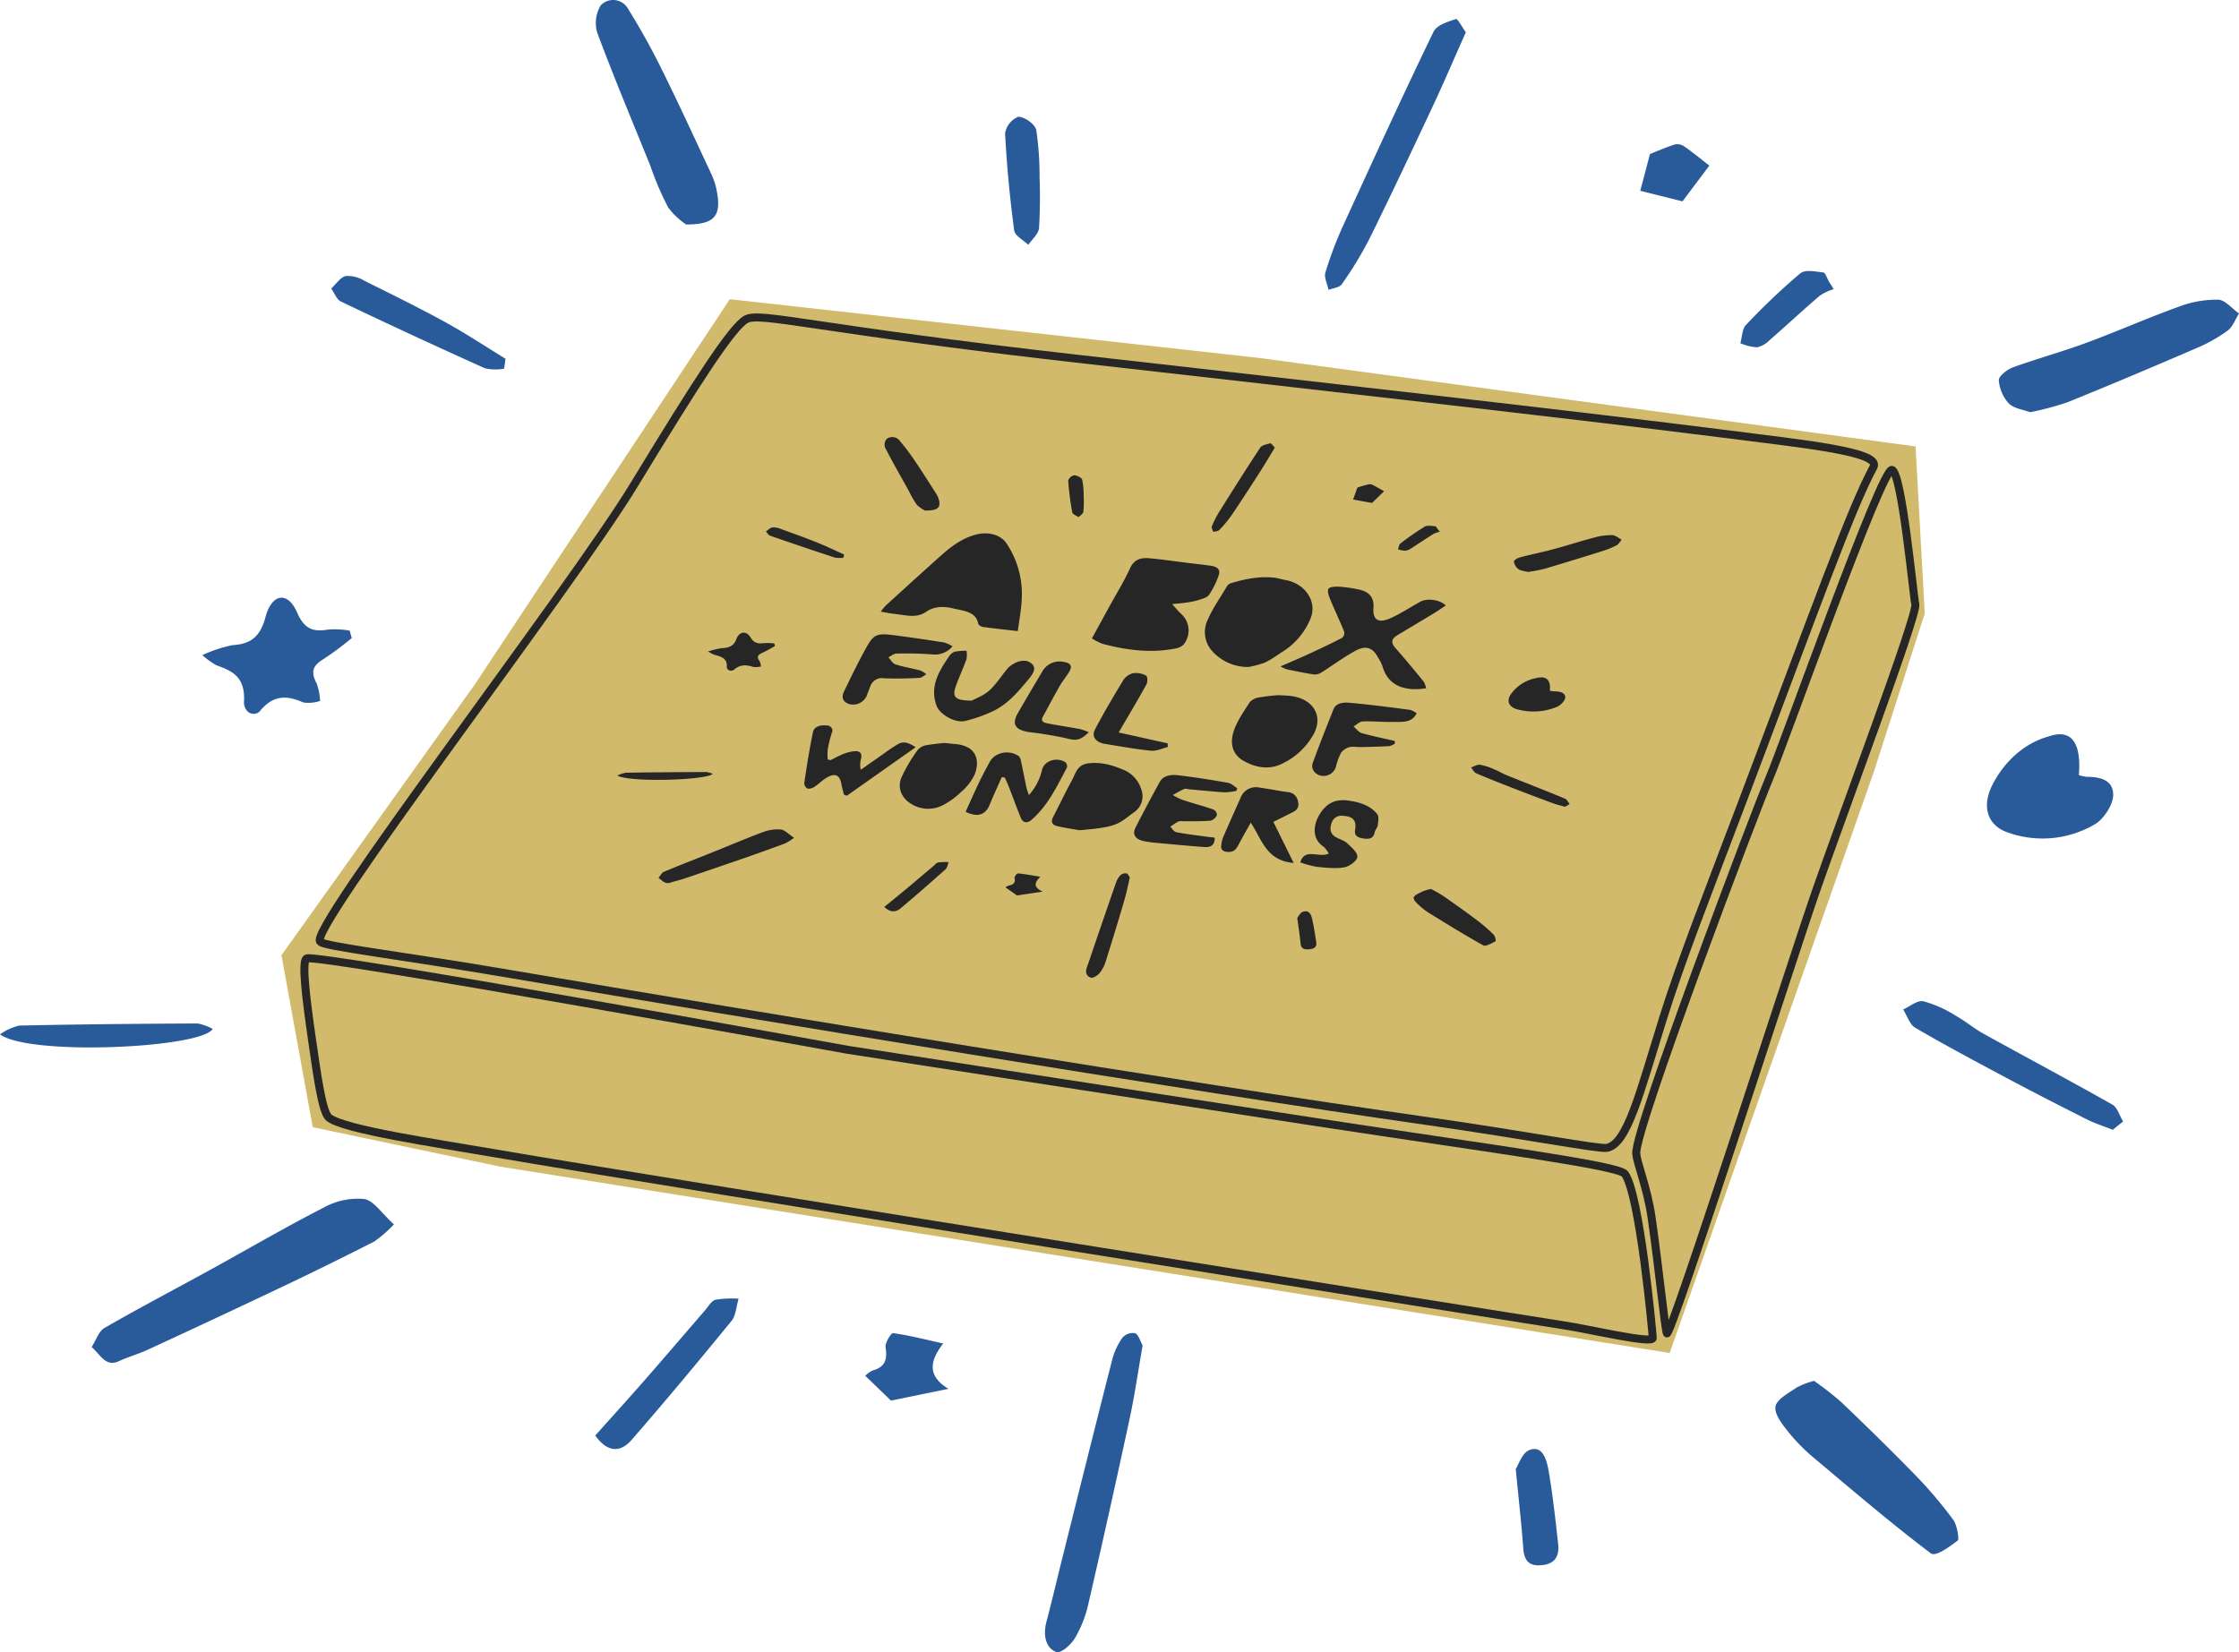
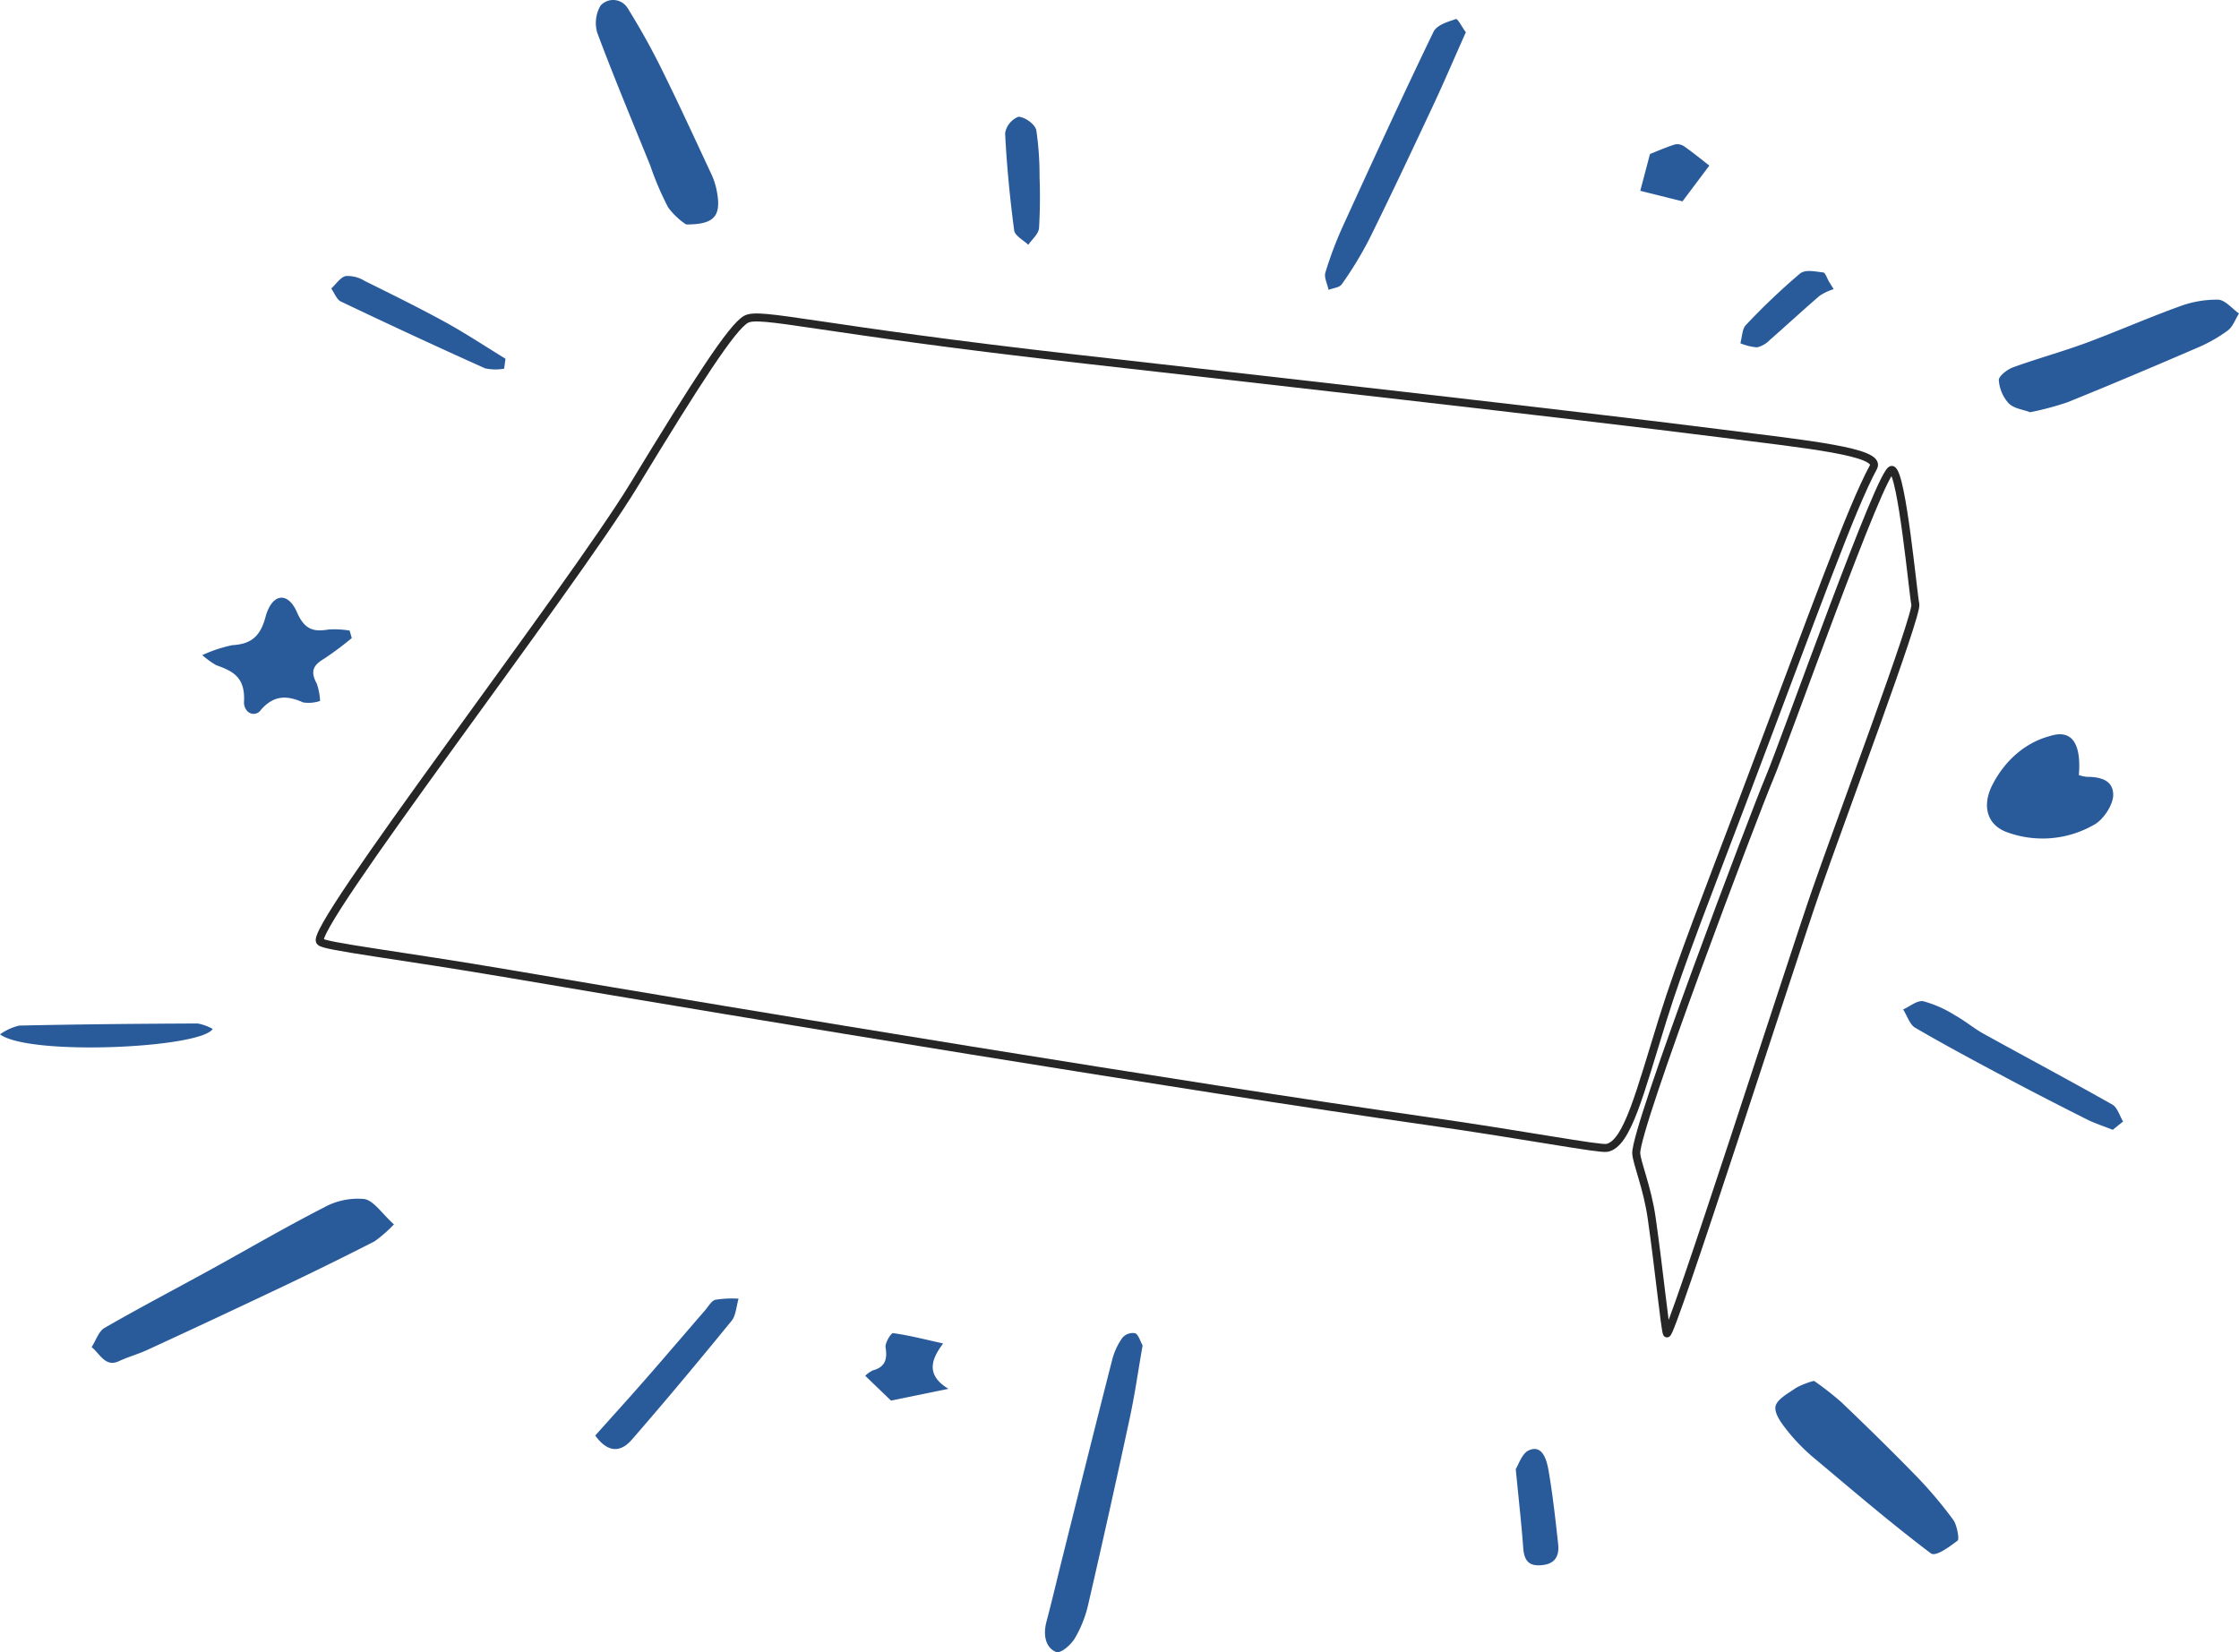
<svg xmlns="http://www.w3.org/2000/svg" width="839.999" height="620" viewBox="0 0 839.999 620">
  <defs>
    <clipPath id="clip-path">
      <rect width="839.999" height="620" fill="none" />
    </clipPath>
  </defs>
  <g id="Dadoo-Box" clip-path="url(#clip-path)">
    <g id="Dadoo-Box-2" data-name="Dadoo-Box" transform="translate(12298.482 15392.469)">
-       <path id="Box" d="M168.207,0,72.672,144.362,0,246.158,11.742,310.7l70.329,14.805,438.738,69.931,76.776-218.612,18.925-58.908-3.44-62.676L367.118,22.071Z" transform="translate(-12192.889 -15280.188)" fill="#d1ba6b" />
-       <path id="Outline-Bottom" d="M2.871-.423C.938.624,2.7,14.865,5,30.682,6.8,43.014,8.709,57.31,11.267,59.333c5.7,4.506,40.121,9.549,62.578,13.415C134.871,83.255,465,135.834,474.53,137.252s33.552,7.173,33.391,4.714-4.847-53.744-10.471-61.526c-2.323-3.214-52.439-9.766-110.875-18.7C304.417,49.182,205.857,33.862,205.857,33.862S6.381-2.324,2.871-.423Z" transform="translate(-12186.332 -15032.388)" fill="none" stroke="#262626" stroke-linecap="round" stroke-linejoin="round" stroke-miterlimit="10" stroke-width="3" />
      <path id="Outline-Top" d="M-12044.677-15281.478c5.272-2.952,26.017,3.654,124.093,14.763,62.278,7.054,186.467,21.021,242.166,28.105,31.8,4.045,59.815,6.849,56.722,12.57-8.473,15.676-21.1,51.368-49.372,126.1-12.3,32.511-22.854,59.23-29.64,81.016-8.639,27.733-13.3,46.876-20.96,48.348-2.942.563-30.673-4.816-67.031-10-90.99-12.972-251.613-39.412-344.5-55.252-40.642-6.932-70.233-10.377-71.15-12.109-6.063-2.729,93.9-132.331,117.537-171.2S-12049.949-15278.526-12044.677-15281.478Z" transform="translate(26.066 8.843)" fill="none" stroke="#262626" stroke-linecap="round" stroke-linejoin="round" stroke-width="3" />
      <path id="Outline-Right" d="M-11699.768-15225.265c3.754,1.309,7.9,46.48,8.75,50.452s-27.934,80.669-37.273,107.557-54.766,168.682-55.941,165.986c-.725-1.657-2.949-24.089-5.7-43.286-1.648-11.494-5.615-20.659-5.787-24.254-.447-9.339,44.309-127.44,50.018-140.957S-11703.521-15226.572-11699.768-15225.265Z" transform="translate(111.102 9.128)" fill="none" stroke="#262626" stroke-linecap="round" stroke-linejoin="round" stroke-width="3" />
      <g id="Box-Text" transform="translate(-12066.879 -15228.46)">
-         <path id="Text" d="M91.442,64.506c-1.578-.155-3.132-.5-5.322-.859a22.254,22.254,0,0,1,1.868-2.266c6.593-6.011,13.179-12.031,19.845-17.984,4.009-3.58,8.073-7.052,13.861-8.627,4.509-1.225,9.317-.211,11.7,3.359A34.194,34.194,0,0,1,139,59.345c-.189,3.819-.933,7.616-1.448,11.6v0c-4.476-.517-8.78-.969-13.065-1.554-.678-.093-1.7-.724-1.792-1.214-.875-4.7-5.658-4.8-9.393-5.743-3.4-.856-7.068-.859-10.15,1.277-3.7,2.564-7.753,1.189-11.706.8M196.876,77.435a5.477,5.477,0,0,0,2.79-1.365,8.332,8.332,0,0,0-.8-11.553c-1.094-1-2-2.148-3.425-3.7,2-.211,3.48-.316,4.945-.527a27.851,27.851,0,0,0,4.444-.855c1.578-.505,3.637-.962,4.418-2.025a31.177,31.177,0,0,0,3.582-7.144c.864-2.2-.128-3.438-2.825-3.838s-5.42-.675-8.131-1.009c-5.061-.623-10.1-1.391-15.188-1.825-3.212-.274-5.615.64-7.006,3.728-2.2,4.872-5.094,9.507-7.692,14.243-2.188,3.988-4.374,7.983-6.634,12.109a20.759,20.759,0,0,0,3.973,2.036c9.017,2.395,18.173,3.616,27.549,1.725m14.06,1.5a17.964,17.964,0,0,0,13.174,5.467,39.074,39.074,0,0,0,6.226-1.664,52.326,52.326,0,0,0,5.842-3.636A26.52,26.52,0,0,0,247.29,66.428a9.985,9.985,0,0,0,.585-1.794c1.327-5.975-3.2-11.748-10.122-12.9-1.377-.243-2.714-.709-4.1-.853-5.618-.587-10.968.518-16.218,2.109a2.555,2.555,0,0,0-1.343,1.012c-2.645,4.483-5.759,8.837-7.664,13.552a10.637,10.637,0,0,0,2.51,11.379m13.179,5.467h0ZM279.8,72.593c4.6-2.8,9.25-5.537,13.853-8.331,1.525-.925,2.973-1.946,4.464-2.929-2.165-2.191-6.944-2.846-9.543-1.425-3.574,1.954-6.946,4.211-10.648,5.953-5.041,2.372-7.266,1.061-6.94-3.739.265-3.886-1.69-6.14-6.05-6.9a53.578,53.578,0,0,0-6.282-.908c-1.524-.081-3.708-.137-4.441.624-.674.7-.067,2.591.432,3.818,1.676,4.116,3.628,8.15,5.292,12.269a2.366,2.366,0,0,1-.624,2.392c-4.041,2.118-8.2,4.072-12.371,6-3.349,1.549-6.766,2.99-10.824,4.774l0,0a13.656,13.656,0,0,0,2.43,1.114c3.433.71,6.87,1.43,10.348,1.935a4.73,4.73,0,0,0,2.746-.893c4.231-2.665,8.211-5.66,12.632-8.053,3.912-2.118,6.513-1.091,8.4,2.537a17.419,17.419,0,0,1,1.629,3.1c1.731,6.3,6.358,9.134,13.74,8.778.9-.043,1.792-.193,2.686-.3a7.519,7.519,0,0,0-.868-2.456c-3.487-4.281-7-8.548-10.679-12.71-1.657-1.876-1.554-3.33.619-4.651M228.173,95.808a6.1,6.1,0,0,0-3.554,1.752c-2.262,3.486-4.734,7.006-6.026,10.793-1.378,4.039-1,8.55,3.513,11.186,4.619,2.7,10.019,3.688,15.176.875a26.328,26.328,0,0,0,11.458-11.179c3.348-6.714-.47-12.9-8.781-13.951-1.6-.2-3.226-.209-4.8-.3v0q-3.515.256-6.983.831M183.85,130.273a11.562,11.562,0,0,0-6.8-7.338c-3.994-1.692-8.144-2.9-12.82-2.4-4.47.476-4.91,3.733-6.3,6.258-2.519,4.571-4.706,9.276-7.123,13.889-.822,1.567-.6,2.873,1.278,3.36,2.8.728,5.734,1.1,8.608,1.63,13.978-1.194,14.356-2.153,20.111-6.512a7.292,7.292,0,0,0,3.046-8.885M114.165,113.33c-1.3-.113-2.612-.255-4.076-.4q-3.408.258-6.773.818a5.592,5.592,0,0,0-3.242,1.7A59.063,59.063,0,0,0,93.9,125.87c-1.58,3.589-.117,7.645,3.541,9.826a11.916,11.916,0,0,0,11.522.8,28.294,28.294,0,0,0,7.214-5.095,20.08,20.08,0,0,0,5.183-6.631c2.1-5.415.626-10.758-7.2-11.439m-4.078-.4h0Zm89.788,29.379c3.347-.046,6.712.057,10.03-.234a3.728,3.728,0,0,0,2.37-2.109,2.4,2.4,0,0,0-1.355-2.079c-3.82-1.322-7.768-2.367-11.619-3.626a25.96,25.96,0,0,1-3.619-1.809c1.436-.77,2.834-1.605,4.332-2.271.449-.2,1.188.061,1.792.115,4.437.4,8.864.875,13.309,1.145a23.721,23.721,0,0,0,4.482-.561c.087-.336.175-.674.261-1.011-1.131-.688-2.167-1.777-3.41-2-6.253-1.095-12.536-2.109-18.857-2.847-2.579-.3-5.453.1-6.783,2.5q-4.694,8.53-9.1,17.167c-1.261,2.467-.122,4.316,2.93,5.015a39.079,39.079,0,0,0,5.1.72c6.016.556,12.032,1.137,18.061,1.551,2.453.169,3.712-1.062,3.6-3.535h0c-1.26-.149-2.527-.274-3.785-.45-3.549-.5-7.126-.9-10.623-1.6-.873-.175-1.483-1.322-2.216-2.023a24.4,24.4,0,0,1,3-1.979,5.669,5.669,0,0,1,2.1-.079M155.4,120.152a6.016,6.016,0,0,0-2.209-.852c-3.013-.53-5.954,1.148-6.568,3.751a20.835,20.835,0,0,1-4.936,9.444c-.433-1.371-.75-2.161-.922-2.973-.694-3.274-1.319-6.563-2.028-9.832a3.077,3.077,0,0,0-.863-1.858,7.338,7.338,0,0,0-1.5-.8c-3.538-1.4-7.723-.062-9.347,2.993-1.389,2.524-2.747,5.064-3.982,7.647-1.763,3.682-3.4,7.41-5.071,11.073,4.5,2.2,7.437,1.213,9.017-2.649,1.42-3.471,3.016-6.885,4.535-10.325h0l1.128.105c.495,1.095,1.033,2.177,1.465,3.289,1.542,3.977,2.973,7.987,4.606,11.937.755,1.829,2.4,2.057,3.989.662,6.311-5.546,9.547-12.669,13.234-19.545a2.017,2.017,0,0,0-.546-2.063m129.409-19.644c-7.595-.989-15.194-2-22.833-2.677-2.255-.2-5.044.015-6.04,2.546-2.617,6.633-5.262,13.254-7.692,19.932a3.208,3.208,0,0,0-.147.442c-.518,2.022.96,4.023,3.3,4.47a4.874,4.874,0,0,0,5.475-3.259,24.3,24.3,0,0,1,1.878-5.26,5.713,5.713,0,0,1,3.14-2.195c1.27-.362,2.8-.013,4.222-.045,3.631-.084,7.265-.157,10.889-.361a6.167,6.167,0,0,0,2.04-.992c-.022-.316-.043-.633-.065-.949-4.135-.955-8.32-1.783-12.375-2.943-1.219-.349-2.076-1.638-3.1-2.5,1.166-.659,2.292-1.834,3.486-1.882,3.723-.151,7.475.29,11.2.185,3.269-.091,7.081.616,9-3.233v-.006a7.647,7.647,0,0,0-2.386-1.276M133.444,85.291c-2.219,2.693-4.068,5.683-6.689,8.037-2.054,1.844-5.038,2.913-6.5,3.715l.006-.007c-6.122-.022-7.377-1.34-6.051-5.161,1.216-3.505,2.835-6.905,4.09-10.4a9.3,9.3,0,0,0,0-3.164,27.1,27.1,0,0,0-4.217.323A3.854,3.854,0,0,0,112,80.1c-4.057,5.8-7.582,11.675-4.93,18.847,1.211,3.278,7.052,6.708,10.908,5.68a55.09,55.09,0,0,0,10.623-3.807c5.576-2.817,9.264-7.376,13-11.811,2.446-2.9,2.719-4.634.941-6.027-1.841-1.448-4.564-1.183-7.458.787a7.977,7.977,0,0,0-1.645,1.524M74.284,98.332a5.677,5.677,0,0,0,6.388-2.693c.565-1.306,1.016-2.652,1.542-3.973a4.557,4.557,0,0,1,5.175-3.008q6.654.218,13.309-.169c.864-.038,1.681-.874,2.521-1.342A8.473,8.473,0,0,0,101,85.726c-3.092-.82-6.317-1.309-9.331-2.29-1.12-.365-1.8-1.743-2.675-2.66,1.01-.489,2.011-1.384,3.028-1.4a133.349,133.349,0,0,1,13.338.3,8.593,8.593,0,0,0,7.692-3.02h0a12.769,12.769,0,0,0-3.1-1.438c-6.137-.973-12.29-1.879-18.46-2.681-6.9-.9-7.983-.492-10.974,4.929C77.6,82.741,75,88.142,72.383,93.529c-.955,1.963-.8,3.853,1.9,4.8M238.926,131.38c-3.7-.528-7.364-1.257-11.066-1.779a6.109,6.109,0,0,0-6.471,3.3c-2.247,5.064-4.535,10.118-6.715,15.205a10.868,10.868,0,0,0-.821,3.564c-.1,1.5.913,2.106,2.686,2.142,2.336.049,3.071-1.284,3.858-2.768,1.389-2.624,2.872-5.206,4.549-8.226,4.315,6.524,5.8,14.216,16.1,15.138-2.7-5.473-5.21-10.553-7.614-15.424,2.831-1.414,5.184-2.552,7.492-3.755,1.961-1.022,2.173-2.55,1.634-4.343a3.955,3.955,0,0,0-3.636-3.052m2.129,26.576h0l0,.005ZM92.715,113.292a69.191,69.191,0,0,0-5.916,3.977c-2.73,1.894-5.442,3.807-8.162,5.712a8.122,8.122,0,0,1,.081-4.027c.388-1.73.067-3.1-2.4-2.937a13.815,13.815,0,0,0-4.029.958c-1.724.673-3.327,1.577-4.98,2.382l-1.087-.251a22.9,22.9,0,0,1,.042-3.957,49.536,49.536,0,0,1,1.554-6.143,1.642,1.642,0,0,0,.192-.764,2.033,2.033,0,0,0-2.159-1.879c-2.3-.279-4.7.392-5.128,2.415-1.349,6.356-2.32,12.774-3.288,19.186a2.408,2.408,0,0,0,1.256,2.09,3.8,3.8,0,0,0,2.615-.721c1.523-.989,2.775-2.294,4.317-3.253,3.3-2.049,5.134-1.26,5.757,2.294.228,1.306.6,2.592.908,3.887l1.122.458,25.8-18.188c-2.523-1.705-4.482-2.349-6.5-1.237M261.227,134.5c-4.973-.623-8,1.414-10.24,4.88-2.481,3.837-3.418,9.378,1.291,12.463a9.216,9.216,0,0,1,1.908,2.57c-3.454,1.842-9.021-2.341-10.64,3.319a36.568,36.568,0,0,0,6.051,1.642c3.463.35,7.088.786,10.422.216,1.973-.337,4.817-2.469,4.918-3.916.115-1.653-2.182-3.6-3.81-5.116-1.125-1.048-2.946-1.518-4.36-2.361-2.175-1.3-2.139-3.183-1.541-5.14a3.861,3.861,0,0,1,4.438-2.772c3.487.15,5.015,1.638,4.444,5.086-.364,2.2.631,2.987,2.913,3.359,2.352.383,3.958.1,4.409-2.263.177-.926,1.065-1.765,1.167-2.683.16-1.422.551-3.262-.261-4.246-2.635-3.194-6.648-4.478-11.111-5.038M185.642,87.616a7.939,7.939,0,0,0-4.916-.854,6.161,6.161,0,0,0-3.608,2.606c-3.7,6.1-7.326,12.24-10.623,18.507-1.4,2.651.382,4.849,3.711,5.385,5.776.93,11.546,1.991,17.376,2.57,1.994.194,4.159-.888,6.247-1.388-.021-.459-.039-.919-.06-1.377l-18.375-4.082,0,0c3.582-6.139,7.1-12.019,10.4-17.994.525-.949.508-3-.149-3.375M141.8,108.848q6.756.781,13.384,2.188c4.292,1.093,5.525,1.136,9.012-2.133h0a21.293,21.293,0,0,0-3.262-1.185c-3.954-.746-7.945-1.333-11.9-2.071-1.5-.279-3.106-.69-2.076-2.581,2.111-3.865,4.151-7.76,6.349-11.587,1.117-1.944,2.657-3.709,3.745-5.663,1.044-1.874.032-2.978-2.272-3.316a7.388,7.388,0,0,0-8.134,3.788q-4.592,7.65-9.028,15.366c-2.418,4.208-1.121,6.369,4.184,7.193" transform="translate(12.693 1.871)" fill="#262626" />
-         <path id="Decoration" d="M74.994,39.588c3.419,1.371,6.715,2.971,10.074,4.468q-.115.609-.23,1.22a11.124,11.124,0,0,1-3.214-.042q-12.187-4-24.277-8.21c-.673-.233-1.076-1.048-1.6-1.593.813-.54,1.563-1.4,2.458-1.532a7.09,7.09,0,0,1,3.188.61c4.558,1.645,9.123,3.286,13.6,5.08m45.4,120.036c-.674.125-1.212.849-1.781,1.329-3.38,2.847-6.733,5.717-10.128,8.548-2.674,2.229-5.4,4.416-8.319,6.8,2.237,2.247,4.383,1.993,6.144.517,5.7-4.782,11.289-9.676,16.813-14.616.709-.635.794-1.793,1.167-2.709a24.035,24.035,0,0,0-3.9.13M54.507,148.295c-6.454,2.407-12.769,5.106-19.152,7.666-5.93,2.377-11.912,4.663-17.79,7.134-.933.392-1.44,1.544-2.144,2.344,1.4.826,2.315,2.5,4.573,1.736,1.59-.541,3.278-.872,4.866-1.41q11.7-3.934,23.349-7.976,7.445-2.59,14.813-5.331a21.942,21.942,0,0,0,3.272-2.087h0c-2.023-1.325-3.408-2.939-5.006-3.117a15.52,15.52,0,0,0-6.785,1.041m104.211,16.7c-2.965-.477-5.672-.993-8.411-1.265-.374-.037-1.4,1.229-1.28,1.744.394,1.692-.331,2.46-2.131,2.826a4.816,4.816,0,0,0-1.288.666l4.338,3.051v0l9.668-1.448c-4.2-1.832-2.542-3.948-.9-5.571M41.069,86.141a1.308,1.308,0,0,0,.556,1.195,1.8,1.8,0,0,0,2.278-.151c2.244-1.885,4.492-1.767,7.128-.913a8.2,8.2,0,0,0,2.834-.186,5.75,5.75,0,0,0-.568-2.145c-1.167-1.556-.473-2.291,1.2-3.019q2.423-1.174,4.7-2.557l-.355-.92a21.515,21.515,0,0,0-3.5-.136c-2.353.278-4.01.167-5.353-2.1-1.569-2.646-4.258-2.335-5.319.591-.954,2.619-2.785,3.3-5.593,3.436a29.689,29.689,0,0,0-5.041,1.221,16.125,16.125,0,0,0,2.339,1.231c2.584.689,4.911,1.356,4.691,4.449m68.363-65.8a32.714,32.714,0,0,0,3,5.134,11.261,11.261,0,0,0,3.034,2.1v0c4.949.017,6.007-1.127,5.084-4.361a7.384,7.384,0,0,0-.91-1.923c-2.691-4.2-5.343-8.424-8.151-12.569a83.286,83.286,0,0,0-5.6-7.393,2.768,2.768,0,0,0-.335-.392,3.545,3.545,0,0,0-4.493-.24,3.247,3.247,0,0,0-.553,3.342c2.816,5.494,5.911,10.885,8.921,16.307M33.267,125.7c-10.012.034-20.024.1-30.036.258A11.321,11.321,0,0,0,0,127.028H0c4.923,2.677,33.777,1.706,35.795-.661a10.408,10.408,0,0,0-2.527-.672M174.943,21.7a28.3,28.3,0,0,0-.542-5.687c-.2-.765-1.946-1.65-3.015-1.677a3.052,3.052,0,0,0-2.241,2.02,108.519,108.519,0,0,0,1.526,11.931c.125.684,1.552,1.192,2.377,1.78.631-.676,1.7-1.309,1.807-2.047a47.66,47.66,0,0,0,.087-6.319m162.672,80.468a23.177,23.177,0,0,0,14.815-.892c1.471-.566,3.19-2.407,3.19-3.658-.007-1.926-2.436-2.209-4.465-2.215a9.514,9.514,0,0,1-1.316-.211c.451-4.025-1.3-5.671-4.955-4.778a15.15,15.15,0,0,0-9.735,6.18c-1.595,2.486-.695,4.687,2.465,5.575M308.571,35.515l.007-.005-.792-.934c-.319-.391-.607-1.091-.962-1.118-1.314-.1-3-.407-3.914.143a104.622,104.622,0,0,0-9.127,6.339c-.592.453-.617,1.464-.9,2.215a11.88,11.88,0,0,0,2.8.5,4.867,4.867,0,0,0,2.149-.9c2.822-1.8,5.581-3.673,8.425-5.45a10.949,10.949,0,0,1,2.32-.793M355.5,135.667c-7.193-2.968-14.465-5.792-21.687-8.707-1.632-.661-3.12-1.584-4.752-2.243a23.979,23.979,0,0,0-5.372-1.749c-1.04-.159-2.272.636-3.419,1,.658.764,1.126,1.866,2.007,2.24,5.063,2.157,10.21,4.16,15.359,6.164,4.505,1.75,9.04,3.442,13.585,5.114,1.294.471,2.668.786,4.32,1.265l0,0,1.744-1.027c-.585-.7-.988-1.736-1.781-2.063m-164.479,28.07a2.792,2.792,0,0,0-2.162.578,7.418,7.418,0,0,0-1.709,2.721c-2.838,8.1-5.6,16.213-8.383,24.325-.889,2.6-1.72,5.207-2.659,7.789-.606,1.664-.156,3.2,1.6,3.73.769.231,2.471-.844,3.175-1.687a12.607,12.607,0,0,0,2.275-4.242q3.593-11.372,6.96-22.8c.845-2.868,1.414-5.8,2.162-8.925l0,0c-.392-.5-.706-1.356-1.259-1.494M373.28,36.805a23.883,23.883,0,0,0-6.562.844c-5.282,1.391-10.465,3.065-15.737,4.486-4.048,1.087-8.193,1.912-12.247,2.986-.937.249-2.4,1.079-2.364,1.569a4.256,4.256,0,0,0,1.661,2.842c.9.656,2.358.747,3.617,1.1v0q3.178-.46,6.282-1.222c7.328-2.164,14.621-4.42,21.9-6.708a29.149,29.149,0,0,0,5.087-2.109c.812-.439,1.266-1.374,1.877-2.085-1.17-.6-2.322-1.666-3.512-1.7M322.54,181.329c-4.155-3.122-8.405-6.151-12.69-9.139q-2.207-1.4-4.576-2.6h0a16.8,16.8,0,0,0-2.974.835c-1.316.684-3.353,1.433-3.521,2.365-.175.975,1.344,2.324,2.4,3.28a29.578,29.578,0,0,0,4.4,3.177c6.392,3.917,12.75,7.885,19.351,11.522.835.46,3.134-.8,4.529-1.572.288-.16-.123-1.915-.746-2.531a60.062,60.062,0,0,0-6.168-5.335M245,2.342c-1.347.337-3.187.7-3.77,1.582C236.011,11.8,231.005,19.776,226,27.758a39.862,39.862,0,0,0-2.961,5.722c-.242.574.338,1.4.541,2.118.767-.227,1.817-.255,2.25-.716a45.707,45.707,0,0,0,4.608-5.53c3.675-5.425,7.215-10.915,10.745-16.408,1.847-2.882,3.569-5.826,5.494-8.979h0c-.679-.679-1.36-1.7-1.678-1.621m15.6,178.246c-.336-1.413-1.1-3.219-3.361-2.455-1.111.375-1.739,1.816-2.156,2.29.508,3.827.967,6.76,1.261,9.713.172,1.732,1.214,2.195,3.028,2.089,1.963-.108,3.11-.847,2.844-2.614-.453-3.018-.91-6.044-1.615-9.022M281.842,17.744c-1.647.388-3.254.9-4.175,1.171l-1.636,4.519h0l7.11,1.294,4.518-4.392c-1.313-.741-2.724-1.59-4.2-2.343a2.648,2.648,0,0,0-1.614-.248" transform="translate(0 0)" fill="#262626" />
-       </g>
+         </g>
      <path id="Decoration-2" data-name="Decoration" d="M167.189,120.962c7.622,4.189,14.971,9.077,22.459,13.653q-.257,1.861-.512,3.728a18.182,18.182,0,0,1-7.164-.129Q154.8,126,127.85,113.129c-1.5-.712-2.4-3.2-3.577-4.869,1.813-1.65,3.484-4.276,5.479-4.682a12.194,12.194,0,0,1,7.107,1.862c10.161,5.027,20.339,10.041,30.329,15.522M268.407,487.734c-1.5.383-2.7,2.594-3.971,4.06-7.535,8.7-15.009,17.468-22.579,26.12-5.961,6.812-12.031,13.492-18.545,20.781,4.987,6.867,9.772,6.09,13.7,1.579,12.712-14.61,25.168-29.565,37.482-44.658,1.581-1.94,1.769-5.478,2.6-8.278a39.212,39.212,0,0,0-8.686.4M121.516,453.116c-14.389,7.353-28.467,15.6-42.7,23.423-13.221,7.263-26.556,14.249-39.66,21.8-2.08,1.2-3.209,4.717-4.78,7.163,3.117,2.523,5.161,7.65,10.194,5.3,3.544-1.653,7.309-2.665,10.847-4.308q26.082-12.021,52.053-24.37,16.6-7.912,33.023-16.289a50.142,50.142,0,0,0,7.295-6.377h.011c-4.51-4.047-7.6-8.981-11.16-9.525a26.27,26.27,0,0,0-15.126,3.18M353.84,504.138c-6.609-1.457-12.644-3.035-18.752-3.867-.833-.113-3.125,3.754-2.853,5.33.879,5.169-.738,7.518-4.75,8.636a10.13,10.13,0,0,0-2.872,2.036l9.671,9.322v-.01l21.553-4.424c-9.369-5.6-5.667-12.064-2-17.023M91.558,263.2a4.691,4.691,0,0,0,1.239,3.651,3.229,3.229,0,0,0,5.079-.461c5-5.758,10.014-5.4,15.891-2.791a13.505,13.505,0,0,0,6.318-.567,22.887,22.887,0,0,0-1.266-6.554c-2.6-4.753-1.053-7,2.678-9.225a119.678,119.678,0,0,0,10.474-7.814l-.792-2.81a35.116,35.116,0,0,0-7.8-.416c-5.245.851-8.939.509-11.933-6.4-3.5-8.085-9.492-7.134-11.857,1.8-2.126,8-6.209,10.1-12.47,10.5a51.931,51.931,0,0,0-11.239,3.731,34.084,34.084,0,0,0,5.215,3.76c5.76,2.1,10.948,4.144,10.458,13.595M243.963,62.142a113.164,113.164,0,0,0,6.7,15.686,26.682,26.682,0,0,0,6.764,6.412v-.013c11.032.052,13.392-3.445,11.334-13.324a26.989,26.989,0,0,0-2.028-5.874c-6-12.838-11.912-25.74-18.172-38.4q-5.733-11.678-12.486-22.588a8.342,8.342,0,0,0-.746-1.2A6.359,6.359,0,0,0,225.309,2.1a12.9,12.9,0,0,0-1.233,10.211c6.277,16.788,13.177,33.261,19.887,49.826M74.164,384.063c-22.32.1-44.641.3-66.962.789a20.959,20.959,0,0,0-7.194,3.284H0c10.975,8.178,75.3,5.214,79.8-2.02a18.471,18.471,0,0,0-5.635-2.053M390.01,66.305A117.61,117.61,0,0,0,388.8,48.927c-.444-2.336-4.339-5.043-6.721-5.123a8.147,8.147,0,0,0-4.995,6.171c.612,12.2,1.8,24.38,3.4,36.454.278,2.091,3.46,3.641,5.3,5.439,1.407-2.066,3.789-4,4.029-6.254.376-6.425.441-12.873.193-19.308M752.664,312.176a38.743,38.743,0,0,0,33.029-2.726c3.28-1.73,7.112-7.353,7.112-11.178-.016-5.884-5.43-6.751-9.954-6.767a16,16,0,0,1-2.934-.644c1-12.3-2.888-17.326-11.046-14.6-9.135,2.452-17,9.293-21.7,18.883-3.555,7.595-1.549,14.32,5.5,17.033M687.912,108.517l.016-.016-1.767-2.855c-.71-1.2-1.353-3.335-2.145-3.416-2.929-.3-6.682-1.244-8.727.438a248.211,248.211,0,0,0-20.347,19.369c-1.32,1.386-1.375,4.473-2.012,6.767a20.182,20.182,0,0,0,6.236,1.537,9.585,9.585,0,0,0,4.791-2.749c6.291-5.491,12.442-11.223,18.782-16.653a20.357,20.357,0,0,1,5.172-2.423M792.541,414.533c-16.035-9.068-32.248-17.7-48.348-26.6-3.639-2.02-6.955-4.84-10.594-6.854a44.12,44.12,0,0,0-11.977-5.343c-2.319-.487-5.066,1.943-7.622,3.058,1.467,2.333,2.51,5.7,4.475,6.844,11.288,6.59,22.761,12.712,34.24,18.834,10.044,5.346,20.154,10.518,30.285,15.625,2.885,1.44,5.948,2.4,9.631,3.867l-.006.013,3.887-3.139c-1.3-2.152-2.2-5.3-3.971-6.3M425.859,500.3a5.085,5.085,0,0,0-4.821,1.766,25.018,25.018,0,0,0-3.811,8.314c-6.326,24.741-12.489,49.54-18.689,74.326-1.982,7.93-3.835,15.909-5.929,23.8-1.35,5.085-.348,9.767,3.577,11.4,1.715.706,5.509-2.578,7.077-5.156a44.607,44.607,0,0,0,5.071-12.96q8.011-34.748,15.516-69.656c1.884-8.765,3.152-17.716,4.821-27.27l-.005.006c-.874-1.534-1.573-4.144-2.806-4.566M832.171,112.458a39.841,39.841,0,0,0-14.628,2.578c-11.775,4.25-23.33,9.364-35.084,13.708-9.023,3.322-18.265,5.842-27.3,9.122-2.088.76-5.352,3.3-5.27,4.795a14.559,14.559,0,0,0,3.7,8.684c2.017,2,5.256,2.281,8.063,3.354v-.01a112.759,112.759,0,0,0,14-3.735c16.338-6.612,32.6-13.5,48.819-20.5a56.928,56.928,0,0,0,11.34-6.445c1.81-1.34,2.823-4.2,4.184-6.37-2.608-1.833-5.177-5.091-7.829-5.185M719.055,554.052c-9.263-9.538-18.738-18.8-28.29-27.924a116.712,116.712,0,0,0-10.2-7.956v0a30.049,30.049,0,0,0-6.631,2.552c-2.934,2.091-7.475,4.379-7.85,7.228-.389,2.981,3,7.1,5.351,10.021a71.451,71.451,0,0,0,9.8,9.709c14.25,11.968,28.423,24.093,43.141,35.207,1.862,1.4,6.987-2.452,10.1-4.8.642-.49-.275-5.852-1.663-7.734a157.675,157.675,0,0,0-13.751-16.3M546.183,7.157c-3,1.031-7.1,2.14-8.406,4.833-11.626,24.061-22.786,48.434-33.946,72.824a142.727,142.727,0,0,0-6.6,17.484c-.539,1.753.754,4.292,1.206,6.47,1.709-.693,4.05-.78,5.017-2.188a139.091,139.091,0,0,0,10.273-16.9c8.193-16.576,16.084-33.351,23.954-50.136,4.118-8.807,7.956-17.8,12.249-27.435l-.005,0c-1.513-2.075-3.032-5.191-3.74-4.953M580.962,551.79c-.748-4.318-2.461-9.834-7.494-7.5-2.477,1.147-3.876,5.549-4.807,7,1.132,11.694,2.156,20.655,2.812,29.677.384,5.291,2.706,6.706,6.751,6.383,4.377-.329,6.933-2.587,6.339-7.988-1.01-9.222-2.028-18.467-3.6-27.567M628.325,54.218c-3.672,1.186-7.254,2.765-9.307,3.577L615.371,71.6h0l15.85,3.954L641.29,62.136c-2.926-2.265-6.073-4.859-9.366-7.16a4.525,4.525,0,0,0-3.6-.757" transform="translate(-12298.482 -15392.469)" fill="#295b9b" />
    </g>
  </g>
</svg>